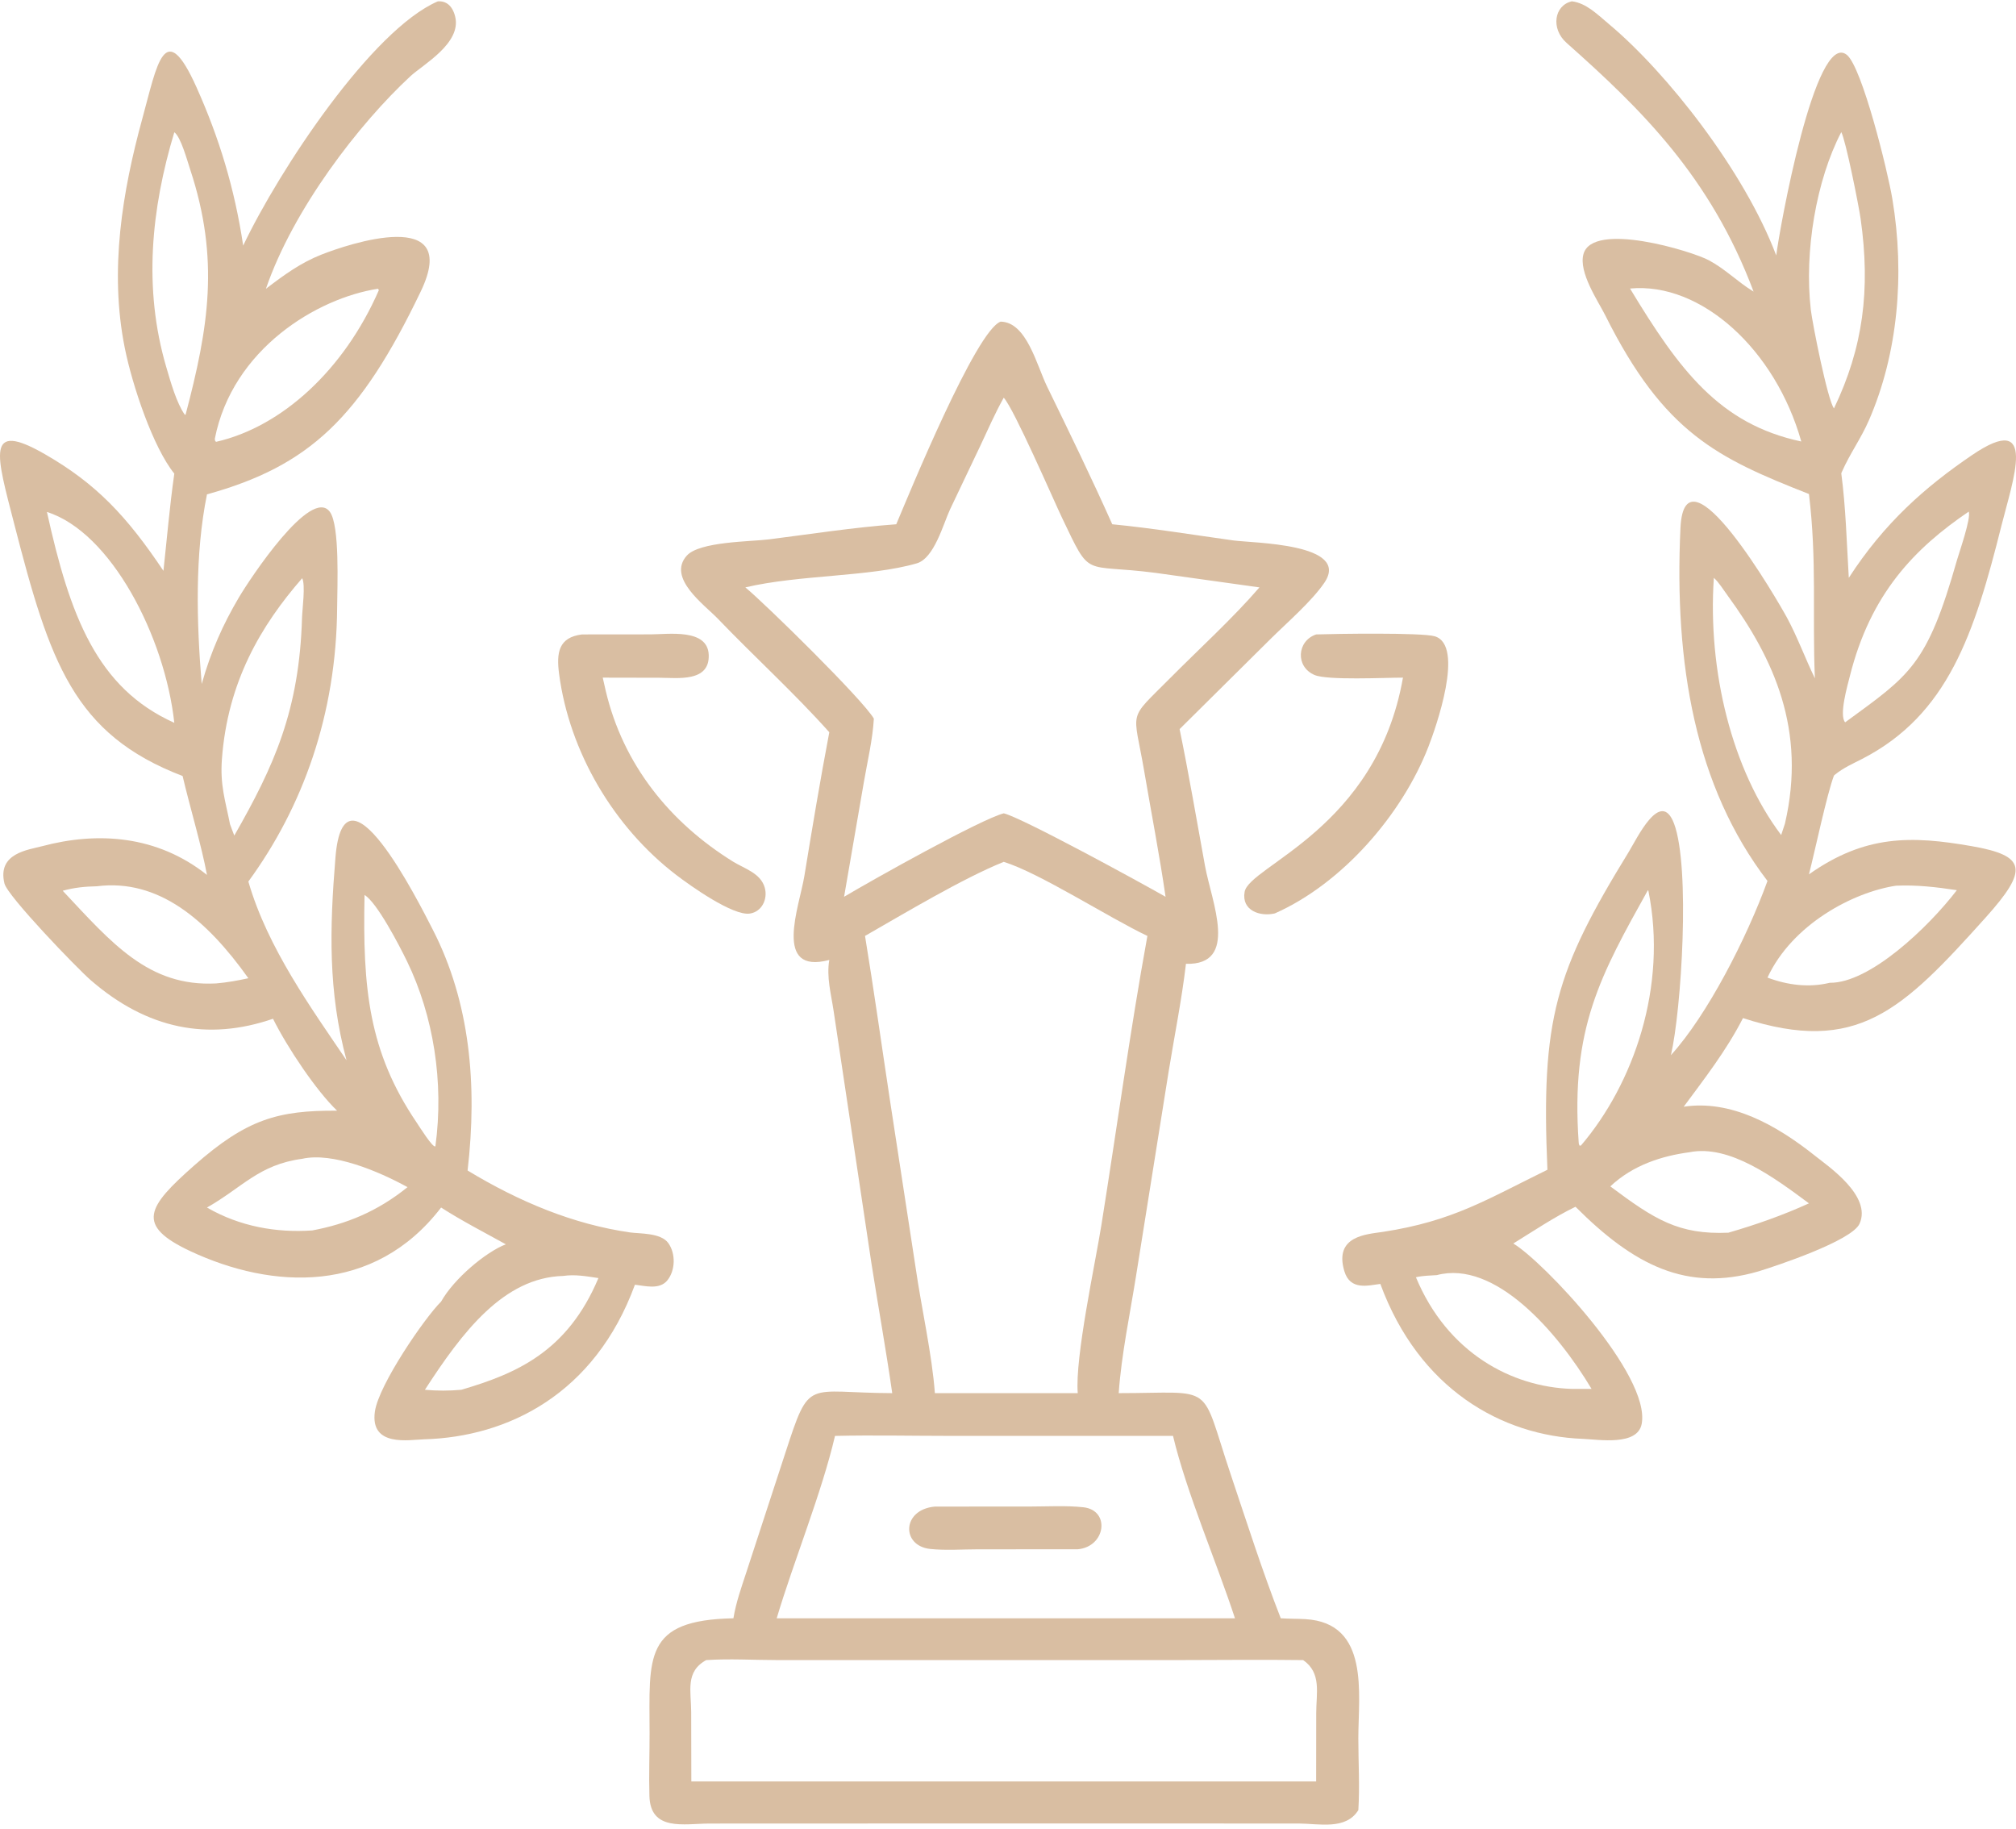
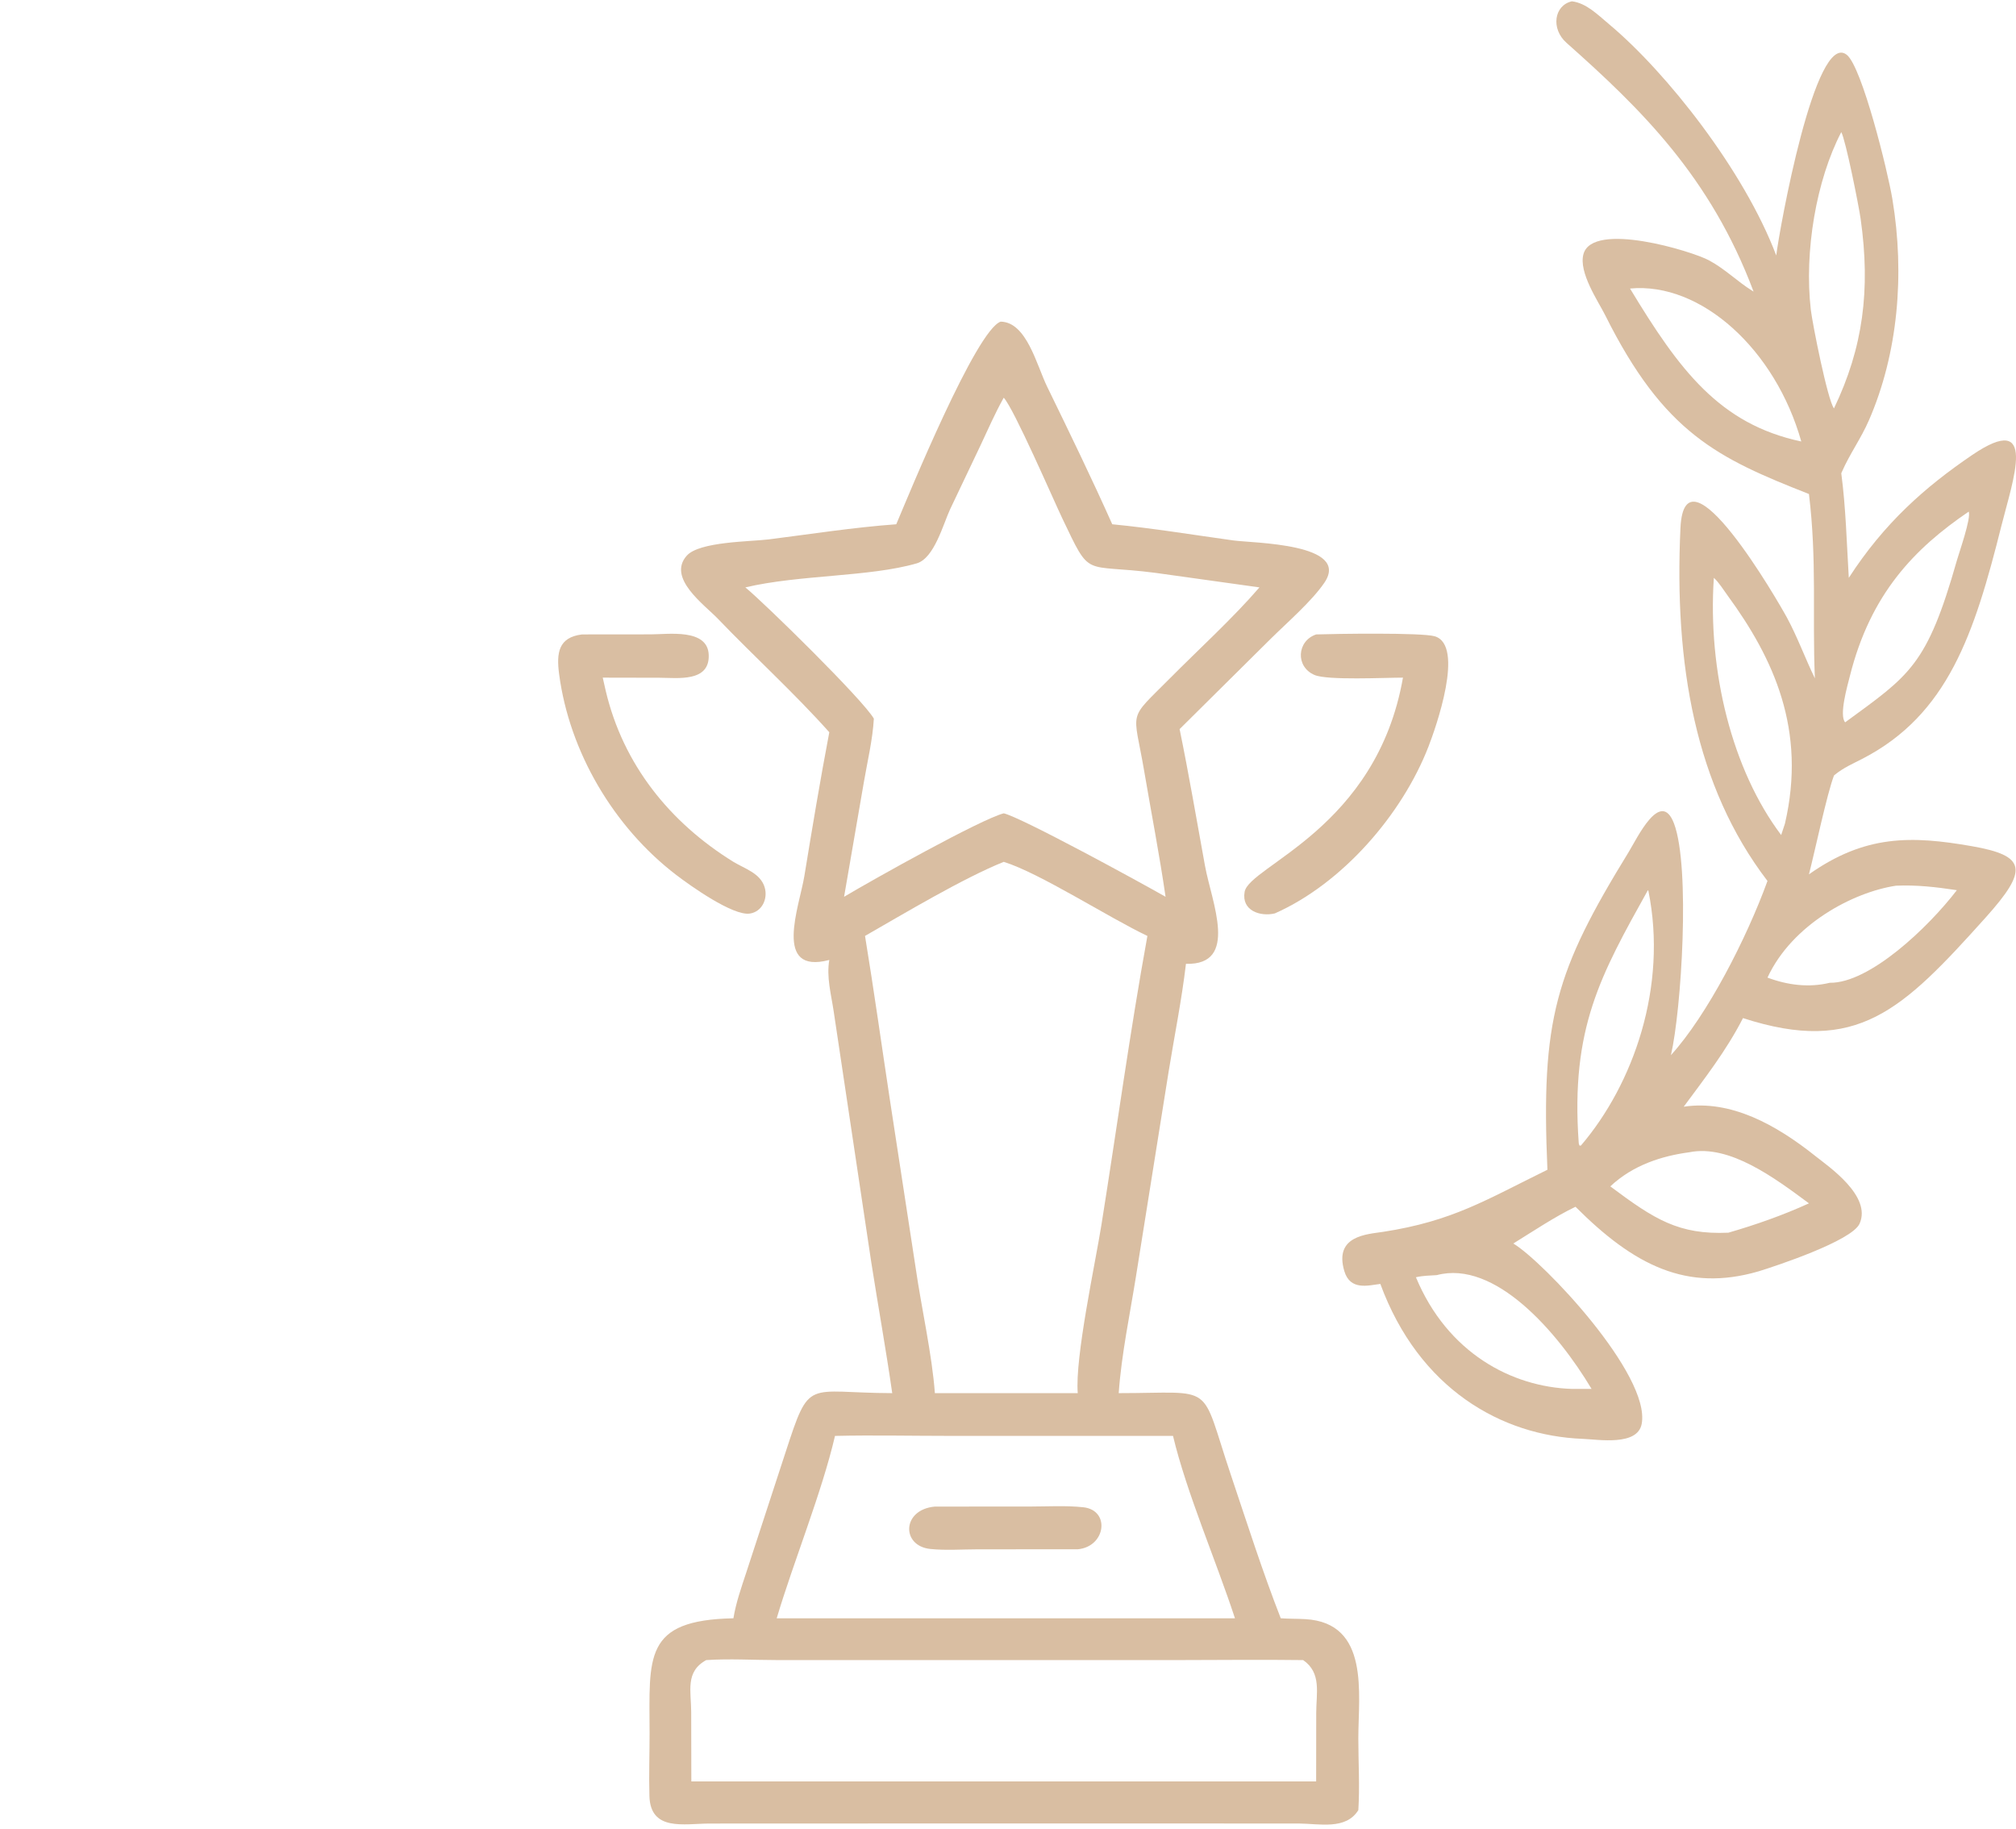
<svg xmlns="http://www.w3.org/2000/svg" width="366" height="332" viewBox="0 0 366 332" fill="none">
  <path d="M162.714 95.175C165.032 89.677 177.2 59.954 181.665 58.39C186.392 58.467 188.195 66.276 190.1 70.184C194.141 78.476 198.163 86.752 201.927 95.175C209.262 95.885 216.624 97.099 223.926 98.111C227.471 98.602 245.299 98.63 240.434 105.792C238.165 109.132 233.679 113.017 230.716 115.944L214.155 132.362C215.852 140.617 217.254 148.928 218.771 157.216C219.967 163.752 225.007 175.247 215.308 174.972C214.536 181.524 213.205 188.084 212.152 194.603L206.241 231.668C205.125 238.676 203.601 245.836 203.099 252.91C220.943 252.904 217.73 250.697 223.463 267.759C226.379 276.437 229.189 285.259 232.518 293.783C234 293.884 235.491 293.852 236.975 293.937C248.742 294.614 246.6 307.515 246.601 315.592C246.602 319.893 246.875 324.326 246.603 328.608C244.349 332.254 239.498 331.062 235.799 331.038L182.226 331.026L128.781 331.045C124.162 331.064 118.085 332.506 117.9 326.042C117.791 322.257 117.935 318.442 117.93 314.653C117.913 300.769 116.75 294.106 133.15 293.783C133.621 290.917 134.582 288.215 135.486 285.465L142.583 263.748C147.093 249.929 146.251 252.87 161.982 252.91C160.85 244.999 159.42 237.107 158.186 229.209L151.345 183.542C150.89 180.49 150.017 177.355 150.558 174.269C140.243 177.003 145.125 164.563 146.031 159.029C147.455 150.331 148.908 141.587 150.558 132.931C144.17 125.78 136.967 119.245 130.323 112.32C127.902 109.795 121.062 104.944 124.678 100.877C126.967 98.301 136.284 98.334 139.549 97.923C147.236 96.953 154.984 95.737 162.714 95.175ZM182.226 72.198C180.65 75.005 179.364 77.98 177.992 80.89L172.488 92.457C171.243 95.13 169.616 101.347 166.434 102.271C157.876 104.755 145.15 104.312 135.316 106.634C138.842 109.523 156.733 127.088 158.646 130.461C158.43 134.28 157.477 138.222 156.83 142.003L153.24 162.802C158.592 159.621 177.985 148.758 182.226 147.649C185.448 148.403 206.991 160.164 211.606 162.802C210.502 155.198 209.024 147.616 207.735 140.039C205.777 128.533 204.572 131.021 212.43 123.109C217.732 117.771 223.771 112.279 228.651 106.634L209.789 103.999C196.405 102.262 198.17 105.22 192.842 94.07C191.261 90.761 184.09 74.201 182.226 72.198ZM182.226 156.459C174.756 159.474 164.121 165.854 157.043 169.908C158.67 179.82 160.056 189.767 161.563 199.697L166.254 230.288C167.273 237.357 169.229 246.014 169.723 252.91H183.628H195.663C195.13 246.489 198.846 229.34 199.949 222.44C202.748 204.939 205.132 187.342 208.308 169.908C201.31 166.597 188.746 158.474 182.226 156.459ZM151.594 260.673C149.159 271.077 144.166 283.21 141.007 293.783H214.155H224.204C220.812 283.424 215.432 271.021 212.957 260.673L172.257 260.669C165.382 260.668 158.466 260.514 151.594 260.673ZM128.216 301.371C124.361 303.483 125.478 306.995 125.485 310.81L125.51 323.395H236.039H238.943L238.956 310.996C238.957 307.368 239.965 303.693 236.581 301.371C228.801 301.266 221.006 301.37 213.225 301.371L141.021 301.367C136.803 301.363 132.416 301.092 128.216 301.371Z" fill="#D9BEA2" />
  <path d="M133.15 156.459C135.237 157.724 138.104 158.536 138.84 161.144C139.413 163.174 138.357 165.492 136.158 165.845C133.087 166.337 125.272 160.753 122.769 158.838C111.439 150.172 103.364 136.519 101.502 122.345C101.002 118.536 101.377 115.696 105.674 115.174L118.138 115.162C121.32 115.161 128.485 114.053 128.667 118.882C128.857 123.902 122.984 123.043 119.687 123.038L109.426 123.018L109.966 125.397C113.123 138.784 121.592 149.309 133.15 156.459Z" fill="#D9BEA2" />
  <path d="M254.704 123.018C251.43 123.014 240.997 123.54 238.652 122.537C235.131 121.032 235.458 116.347 238.943 115.174C242.417 115.055 258.111 114.817 260.464 115.508C266.003 117.134 260.619 132.226 259.344 135.516C254.589 147.797 243.753 160.371 231.443 165.819C228.803 166.448 225.359 165.331 225.957 161.913C226.789 157.155 249.906 150.44 254.704 123.018Z" fill="#D9BEA2" />
  <path d="M195.663 281.254L177.534 281.262C174.713 281.264 171.686 281.492 168.886 281.197C163.605 280.641 163.701 274.055 169.723 273.502L186.948 273.495C190.139 273.493 193.508 273.285 196.675 273.627C201.615 274.161 200.762 280.791 195.663 281.254Z" fill="#D9BEA2" />
-   <path d="M328.411 89.683C311.888 83.175 302.128 78.69 291.418 57.219C290.186 54.749 286.534 49.438 287.479 46.11C289.181 40.112 307.173 45.584 310.288 47.273C313.239 48.874 315.418 51.107 318.081 52.765L318.357 52.933C310.541 32.138 297.998 19.844 284.399 7.78C281.506 5.214 282.153 0.959 285.375 0.238C288.005 0.568 289.999 2.616 292.216 4.475C302.548 13.138 316.627 30.93 322.472 46.374C323.043 41.681 329.564 5.34 335.291 9.961C338.048 12.186 342.694 30.959 343.554 36.122C345.838 49.823 344.578 64.202 339.283 76.334C337.842 79.636 335.837 82.365 334.398 85.645L334.28 85.918C335.106 92.164 335.266 98.582 335.645 104.9C342.055 94.989 349.449 88.437 358.058 82.591C370.098 74.416 365.424 87.17 363.355 95.437C358.43 115.11 353.634 129.752 338.076 137.768C336.422 138.62 334.685 139.369 333.159 140.614L332.954 140.784C331.66 144.212 329.533 154.348 328.411 158.728C338.619 151.512 347.035 151.704 357.962 153.612C367.871 155.344 368.332 157.845 360.459 166.604C345.326 183.441 337.181 191.546 316.435 184.824C313.392 190.773 309.417 195.84 305.677 200.911C314.185 199.633 322.388 204.126 329.63 209.909C331.916 211.735 339.868 217.128 337.596 222.154C336.183 225.276 322.374 229.848 319.256 230.8C306.224 234.596 296.637 229.7 286.028 219.075C282.251 220.892 278.402 223.479 274.738 225.746C280.149 228.973 299.686 249.589 298.048 258.475C297.298 262.548 290.255 261.323 287.31 261.208C272.643 260.636 257.632 252.189 250.597 233.083C248.425 233.344 245.124 234.347 244.059 230.756C242.148 224.305 248.182 224.078 251.103 223.628C263.749 221.679 269.765 217.827 280.93 212.357C279.744 184.978 282.371 176.358 295.69 154.661C297.238 152.137 301.497 143.116 303.914 149.502C306.91 157.424 305.245 183.45 303.353 191.551C309.942 184.299 317.077 170.391 320.882 159.928C307.754 142.777 303.928 120.536 305.083 95.856C305.836 79.758 322.851 109.221 324.435 112.153C326.314 115.629 327.737 119.538 329.486 123.14C329.005 111.558 329.878 101.827 328.411 89.683ZM334.28 23.984C329.732 32.711 327.532 45.64 328.749 56.238C329.028 58.666 331.798 72.66 332.954 74.137C338.227 63.151 339.619 52.629 337.793 39.722C337.457 37.346 335.08 25.427 334.28 23.984ZM295.927 52.381C304.873 67.164 312.148 76.983 327.018 80.148C322.335 63.5 308.841 51.158 295.927 52.381ZM357.418 92.879C347.594 99.554 339.577 107.773 335.823 122.802C335.422 124.409 333.839 129.848 334.983 131.131C346.749 122.519 349.833 120.883 355.291 101.664C355.675 100.312 357.877 94.068 357.418 92.879ZM311.144 104.9C310.007 121.855 314.462 139.773 323.367 151.589L324.049 149.531C328.007 132.518 321.999 119.541 313.644 108.111C312.893 107.083 312.026 105.676 311.144 104.9ZM344.218 160.788C336.474 161.952 325.39 167.764 320.882 177.472C324.579 178.854 328.413 179.326 332.194 178.413C339.391 178.513 350.059 168.396 355.262 161.601C351.544 161.039 347.96 160.623 344.218 160.788ZM299.174 161.601C290.622 176.975 285.121 186.636 286.612 207.442C286.633 207.732 286.641 207.661 286.77 207.982L287.017 207.956C296.548 196.804 302.783 179.102 299.263 161.733L299.174 161.601ZM306.691 209.181C301.779 209.837 296.489 211.475 292.348 215.375C300.394 221.389 304.766 224.171 313.777 223.783C318.701 222.36 323.629 220.635 328.411 218.456C322.165 213.823 313.981 207.707 306.691 209.181ZM260.841 231.485C259.583 231.564 258.301 231.579 257.058 231.872C262.774 245.62 274.461 251.8 285.375 252.141H288.945C282.722 241.73 271.372 228.685 260.841 231.485Z" fill="#D9BEA2" />
-   <path d="M44.148 44.587C50.733 30.757 67.516 5.408 79.479 0.248C80.934 0.135 82.13 0.966 82.636 3.016C83.829 7.852 76.778 11.735 74.511 13.836C65.23 22.435 53.253 37.908 48.279 52.422C51.681 49.831 54.604 47.702 58.379 46.212C63.056 44.364 83.896 37.279 76.379 52.928C65.384 75.819 56.192 84.588 37.576 89.746C35.353 100.681 35.684 113.003 36.619 124.168C38.291 118.257 40.471 113.375 43.355 108.488C45.366 105.079 56.484 88.252 59.888 92.922C61.71 95.422 61.234 106.444 61.208 110.266C61.075 129.732 54.946 146.546 45.089 160.033C48.576 172.103 56.612 183.167 62.915 192.49C59.548 180.004 59.842 168.597 60.902 155.641C62.448 136.761 75.852 163.456 78.599 168.821C85.317 181.943 86.696 196.919 84.89 212.493C94.335 218.21 104.13 222.26 114.378 223.734C116.137 223.986 119.985 223.771 121.336 225.676C122.71 227.613 122.604 230.64 121.164 232.428C119.722 234.217 117.03 233.411 115.269 233.232C107.972 253.124 92.17 260.862 77.01 261.29C74.345 261.365 67.135 262.778 68.062 256.248C68.752 251.391 77.123 239.196 80.081 236.291C82.414 232.129 88.191 227.293 91.831 225.89C87.897 223.71 83.932 221.683 80.081 219.215C67.893 235.098 49.361 234.058 34.585 227.148C24.531 222.446 26.71 219.119 35.274 211.563C44.806 203.153 50.508 201.567 61.201 201.633C57.462 198.073 52.178 190.198 49.563 184.944C37.75 189.02 26.718 186.833 16.467 177.937C13.966 175.766 1.37 162.687 0.809 160.389C-0.537 154.88 5.115 154.292 7.637 153.62C17.701 150.937 28.486 151.618 37.576 158.833C36.59 153.511 34.46 146.466 33.153 140.878C13.34 133.284 9.034 120.203 2.573 95.083C-0.645 82.573 -2.701 76.219 8.156 82.456C17.451 87.794 23.011 93.687 29.671 103.63C30.323 97.628 30.796 91.978 31.645 85.979C27.791 81.232 24.019 69.973 22.649 63.143C19.823 49.062 22.209 34.772 25.856 21.469C28.521 11.746 29.872 2.871 35.706 15.911C39.753 24.955 42.584 34.129 44.148 44.587ZM31.645 24.009C27.464 37.884 25.981 52.31 30.176 66.608C30.986 69.371 32.045 73.139 33.534 75.265L33.687 75.299C37.871 59.462 39.915 47.055 34.516 30.733C33.967 29.072 32.818 24.83 31.645 24.009ZM68.619 52.422C57.62 54.108 42.199 63.321 38.995 79.67L39.067 80.081L39.247 80.205C51.163 77.489 62.473 67.149 68.781 52.674L68.619 52.422ZM8.522 92.944C12.683 111.798 17.601 124.922 31.645 131.219C29.927 115.509 20.104 96.582 8.522 92.944ZM54.857 104.972C47.396 113.534 41.322 123.757 40.287 137.834C39.941 142.545 40.896 145.268 41.759 149.63C42.016 150.317 42.264 151.014 42.536 151.689C49.785 139.003 54.34 128.974 54.832 112.146C54.876 110.624 55.492 106.121 54.857 104.972ZM17.567 160.894C15.452 160.936 13.469 161.126 11.386 161.707C20.256 171.158 26.964 179.186 39.247 178.529C41.198 178.368 43.159 178.008 45.089 177.587C37.586 167.046 28.812 159.468 17.567 160.894ZM66.182 162.475C65.829 179.407 66.914 190.882 75.621 203.751C76.086 204.44 78.64 208.536 79.047 208.089C80.637 196.413 78.668 184.38 73.919 174.568C72.469 171.572 68.424 163.81 66.182 162.475ZM54.857 210.369C46.981 211.428 43.998 215.582 37.576 219.215C43.566 222.687 50.241 223.821 56.68 223.374C62.907 222.21 68.52 219.931 73.985 215.513C68.696 212.605 60.379 209.121 54.857 210.369ZM102.254 231.632C91.428 231.925 83.936 241.804 77.141 252.3C79.318 252.498 81.567 252.503 83.744 252.3C93.74 249.368 103.028 245.392 108.642 232.02C106.496 231.701 104.412 231.311 102.254 231.632Z" fill="#D9BEA2" />
+   <path d="M328.411 89.683C311.888 83.175 302.128 78.69 291.418 57.219C290.186 54.749 286.534 49.438 287.479 46.11C289.181 40.112 307.173 45.584 310.288 47.273C313.239 48.874 315.418 51.107 318.081 52.765L318.357 52.933C310.541 32.138 297.998 19.844 284.399 7.78C281.506 5.214 282.153 0.959 285.375 0.238C288.005 0.568 289.999 2.616 292.216 4.475C302.548 13.138 316.627 30.93 322.472 46.374C323.043 41.681 329.564 5.34 335.291 9.961C338.048 12.186 342.694 30.959 343.554 36.122C345.838 49.823 344.578 64.202 339.283 76.334C337.842 79.636 335.837 82.365 334.398 85.645L334.28 85.918C335.106 92.164 335.266 98.582 335.645 104.9C342.055 94.989 349.449 88.437 358.058 82.591C370.098 74.416 365.424 87.17 363.355 95.437C358.43 115.11 353.634 129.752 338.076 137.768C336.422 138.62 334.685 139.369 333.159 140.614L332.954 140.784C331.66 144.212 329.533 154.348 328.411 158.728C338.619 151.512 347.035 151.704 357.962 153.612C367.871 155.344 368.332 157.845 360.459 166.604C345.326 183.441 337.181 191.546 316.435 184.824C313.392 190.773 309.417 195.84 305.677 200.911C314.185 199.633 322.388 204.126 329.63 209.909C331.916 211.735 339.868 217.128 337.596 222.154C336.183 225.276 322.374 229.848 319.256 230.8C306.224 234.596 296.637 229.7 286.028 219.075C282.251 220.892 278.402 223.479 274.738 225.746C280.149 228.973 299.686 249.589 298.048 258.475C297.298 262.548 290.255 261.323 287.31 261.208C272.643 260.636 257.632 252.189 250.597 233.083C248.425 233.344 245.124 234.347 244.059 230.756C242.148 224.305 248.182 224.078 251.103 223.628C263.749 221.679 269.765 217.827 280.93 212.357C279.744 184.978 282.371 176.358 295.69 154.661C297.238 152.137 301.497 143.116 303.914 149.502C306.91 157.424 305.245 183.45 303.353 191.551C309.942 184.299 317.077 170.391 320.882 159.928C307.754 142.777 303.928 120.536 305.083 95.856C305.836 79.758 322.851 109.221 324.435 112.153C326.314 115.629 327.737 119.538 329.486 123.14C329.005 111.558 329.878 101.827 328.411 89.683ZM334.28 23.984C329.732 32.711 327.532 45.64 328.749 56.238C329.028 58.666 331.798 72.66 332.954 74.137C338.227 63.151 339.619 52.629 337.793 39.722C337.457 37.346 335.08 25.427 334.28 23.984ZM295.927 52.381C304.873 67.164 312.148 76.983 327.018 80.148C322.335 63.5 308.841 51.158 295.927 52.381ZM357.418 92.879C347.594 99.554 339.577 107.773 335.823 122.802C335.422 124.409 333.839 129.848 334.983 131.131C346.749 122.519 349.833 120.883 355.291 101.664C355.675 100.312 357.877 94.068 357.418 92.879ZM311.144 104.9C310.007 121.855 314.462 139.773 323.367 151.589L324.049 149.531C328.007 132.518 321.999 119.541 313.644 108.111C312.893 107.083 312.026 105.676 311.144 104.9ZM344.218 160.788C336.474 161.952 325.39 167.764 320.882 177.472C324.579 178.854 328.413 179.326 332.194 178.413C339.391 178.513 350.059 168.396 355.262 161.601C351.544 161.039 347.96 160.623 344.218 160.788ZM299.174 161.601C290.622 176.975 285.121 186.636 286.612 207.442C286.633 207.732 286.641 207.661 286.77 207.982L287.017 207.956C296.548 196.804 302.783 179.102 299.263 161.733L299.174 161.601ZM306.691 209.181C301.779 209.837 296.489 211.475 292.348 215.375C300.394 221.389 304.766 224.171 313.777 223.783C318.701 222.36 323.629 220.635 328.411 218.456C322.165 213.823 313.981 207.707 306.691 209.181M260.841 231.485C259.583 231.564 258.301 231.579 257.058 231.872C262.774 245.62 274.461 251.8 285.375 252.141H288.945C282.722 241.73 271.372 228.685 260.841 231.485Z" fill="#D9BEA2" />
</svg>